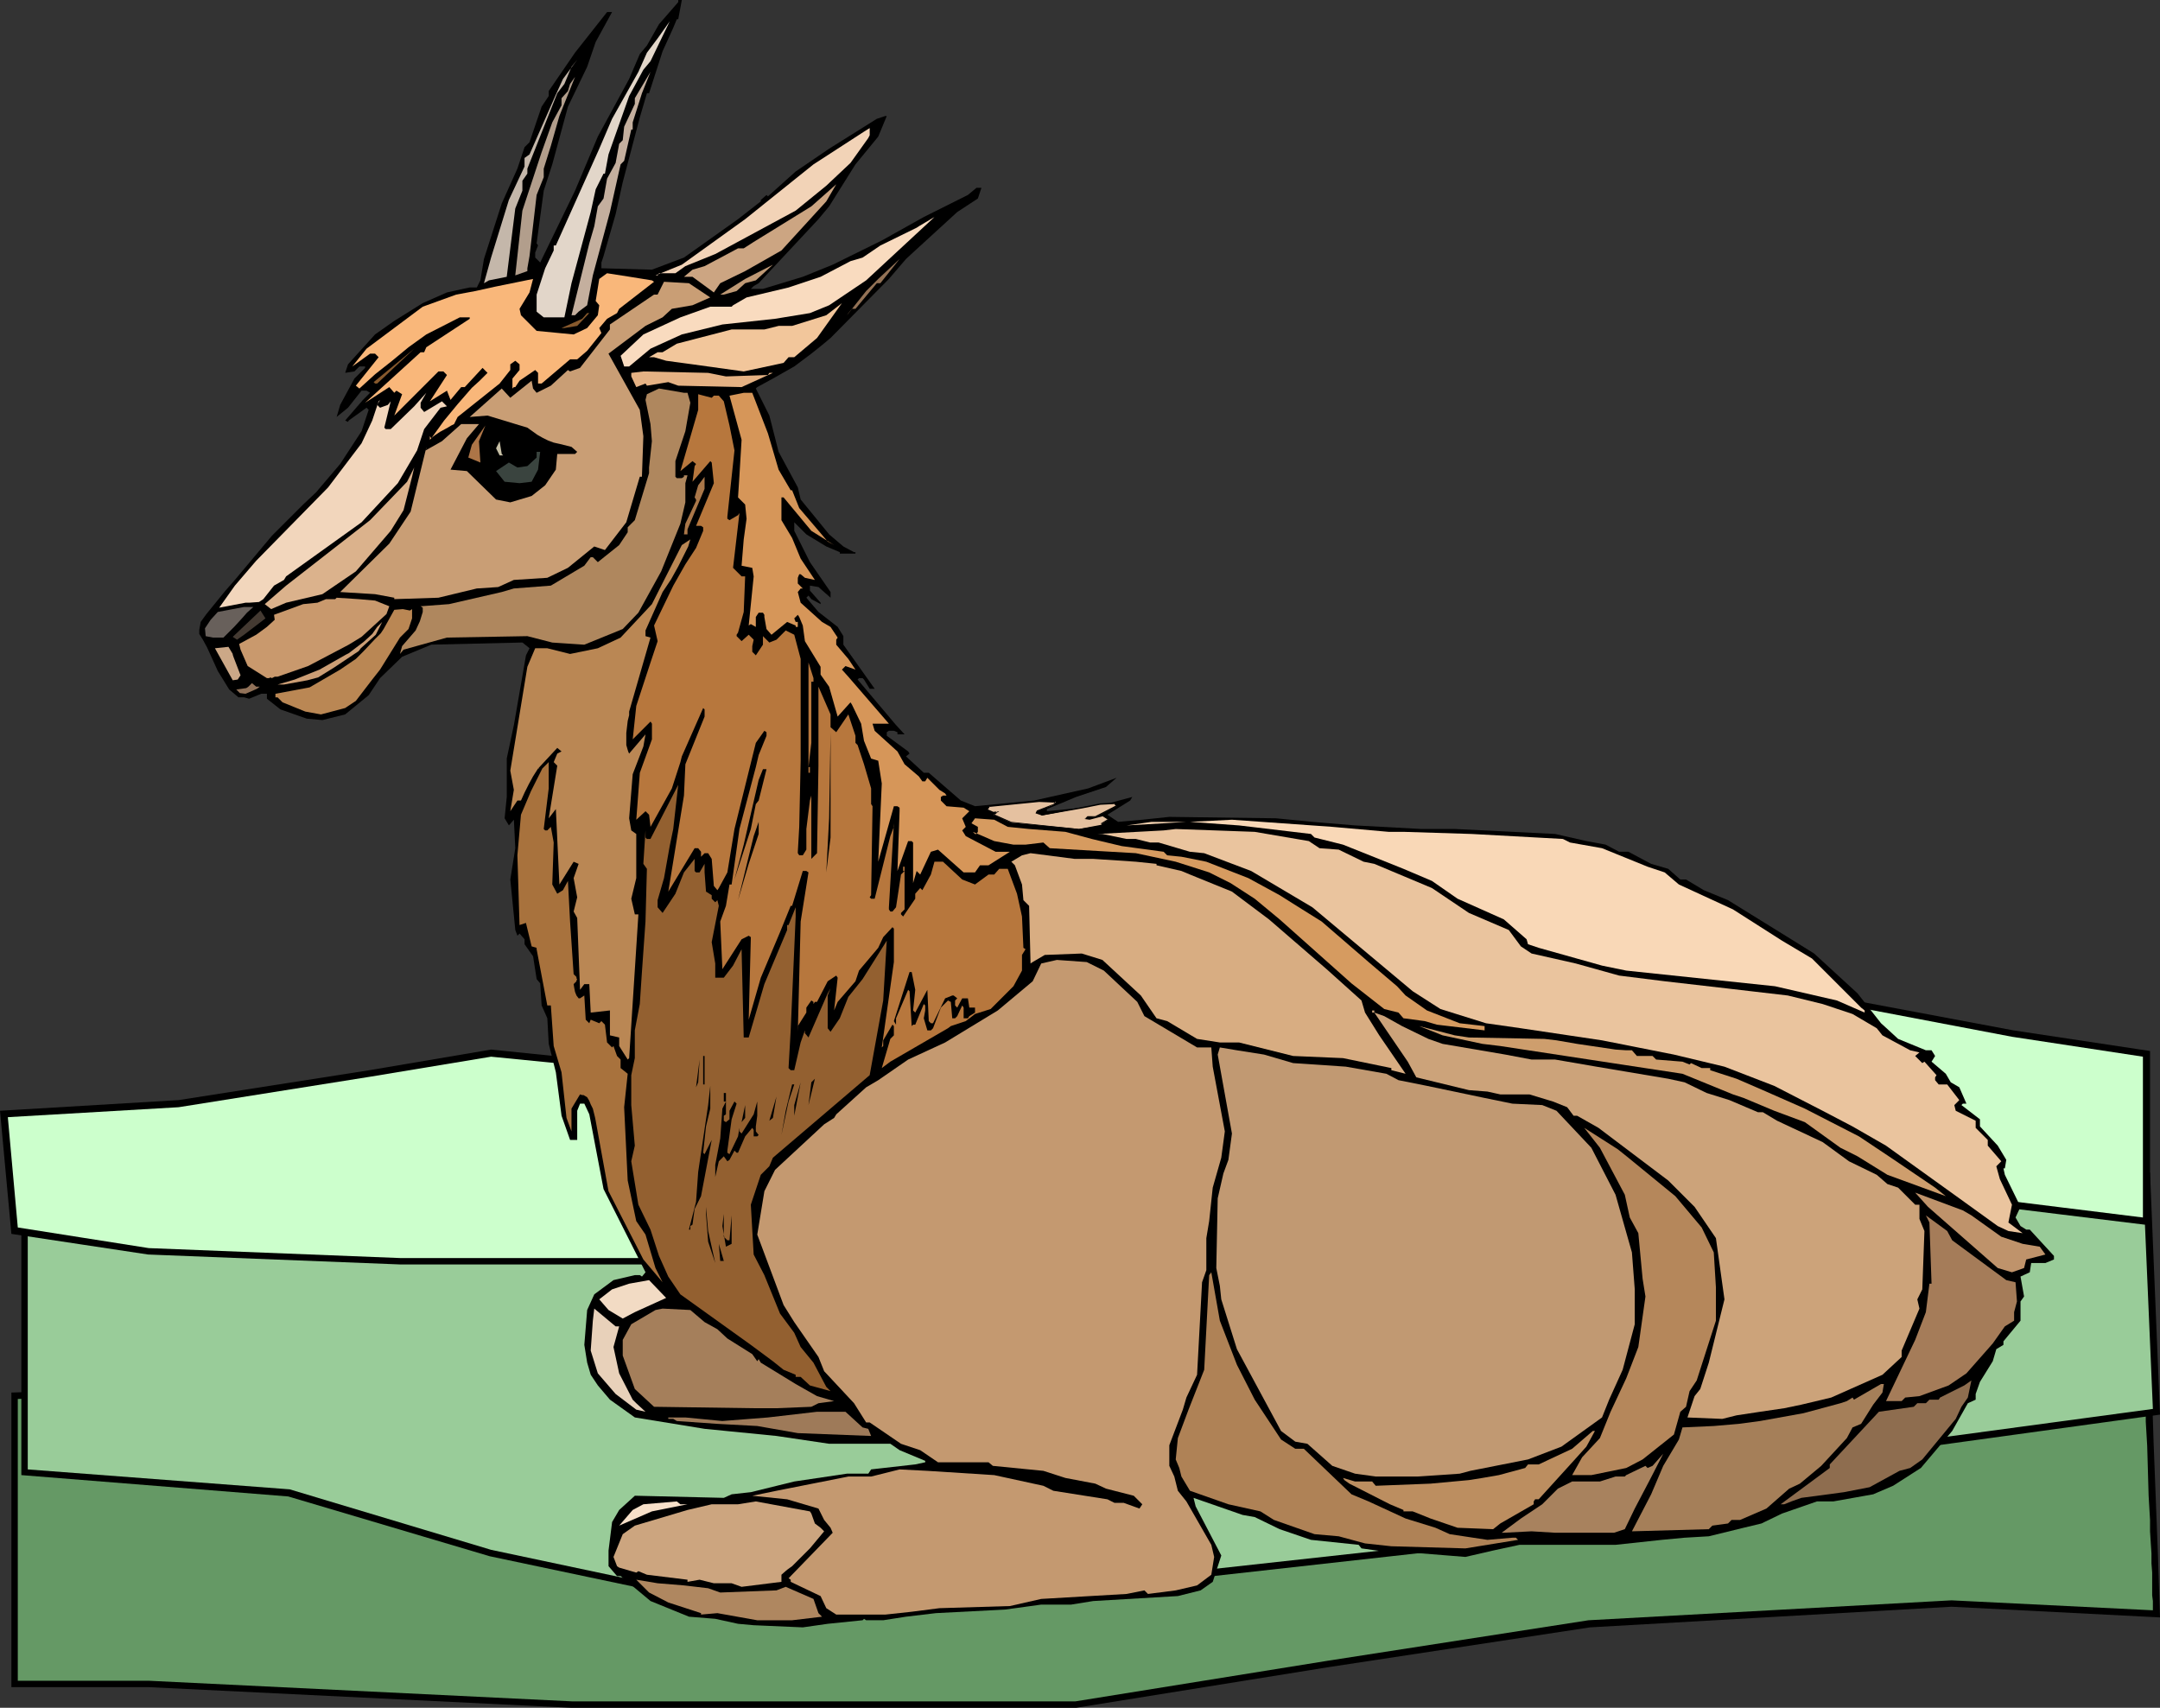
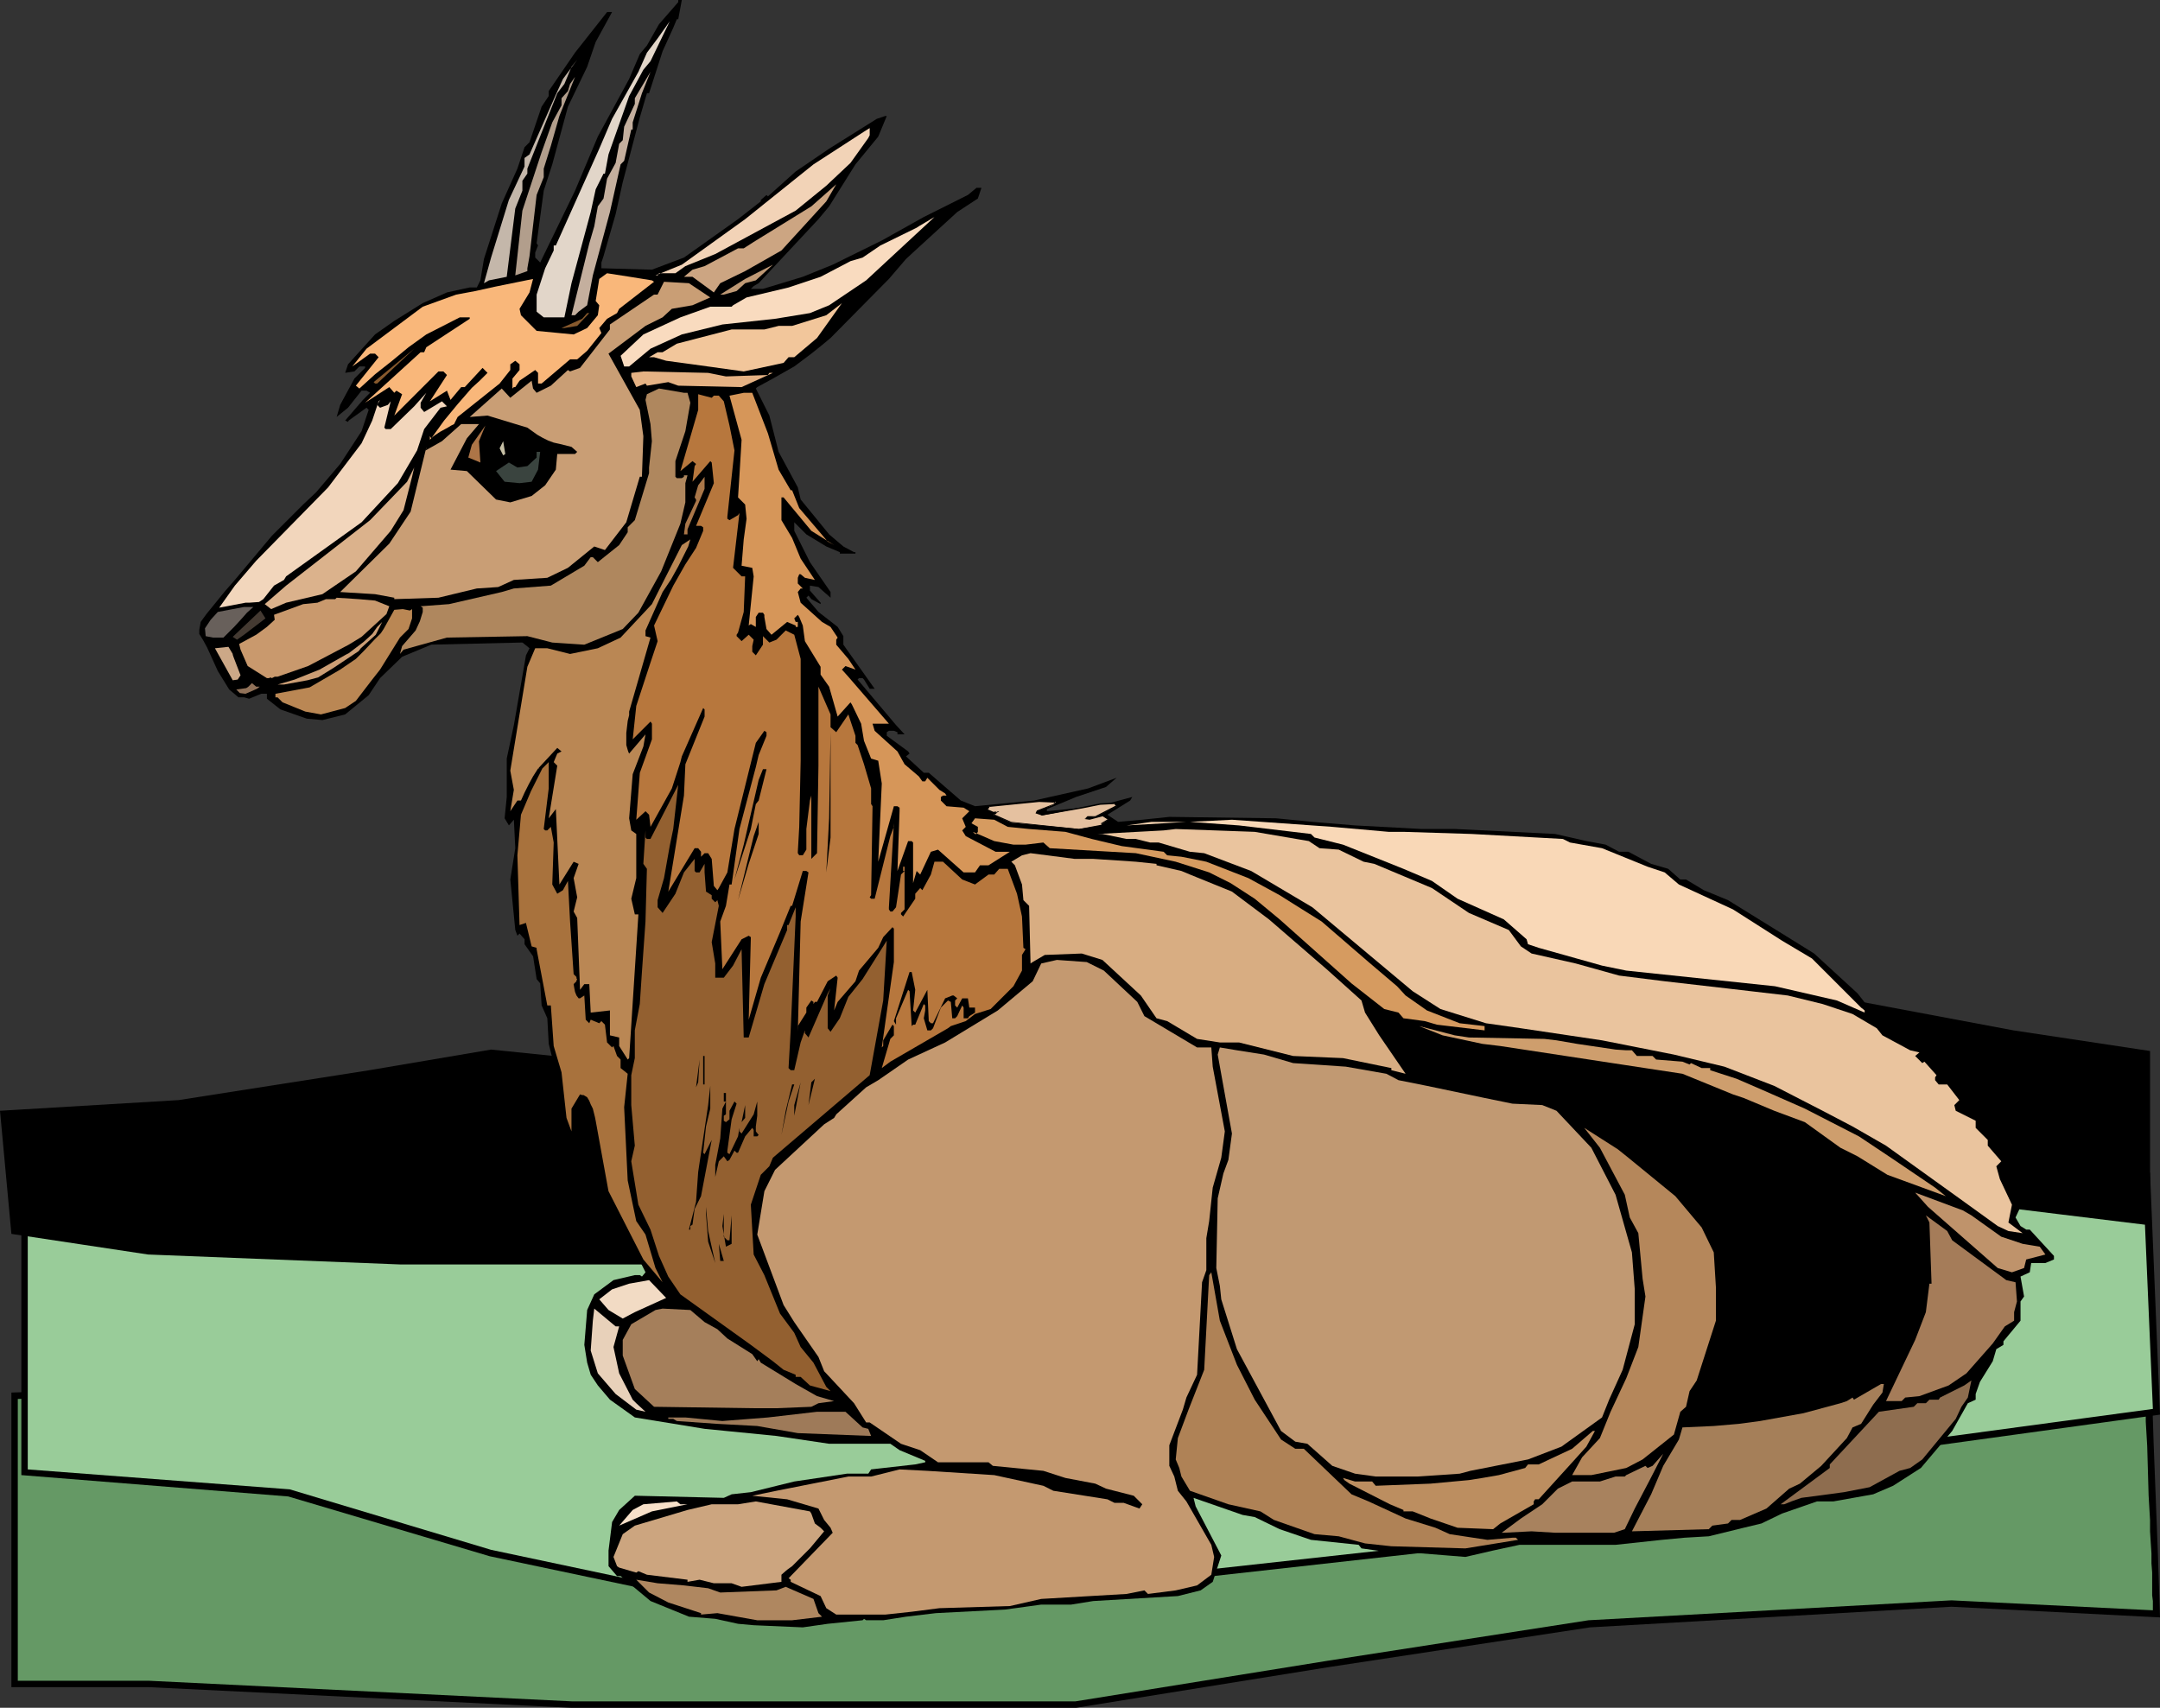
<svg xmlns="http://www.w3.org/2000/svg" xmlns:ns1="http://sodipodi.sourceforge.net/DTD/sodipodi-0.dtd" xmlns:ns2="http://www.inkscape.org/namespaces/inkscape" version="1.0" width="129.766mm" height="102.606mm" id="svg92" ns1:docname="Gazelle 4.wmf">
  <rect width="100%" height="100%" fill="#333333" stroke="none" />
  <ns1:namedview id="namedview92" pagecolor="#ffffff" bordercolor="#000000" borderopacity="0.25" ns2:showpageshadow="2" ns2:pageopacity="0.0" ns2:pagecheckerboard="0" ns2:deskcolor="#d1d1d1" ns2:document-units="mm" />
  <defs id="defs1">
    <pattern id="WMFhbasepattern" patternUnits="userSpaceOnUse" width="6" height="6" x="0" y="0" />
  </defs>
  <path style="fill:#000000;fill-opacity:1;fill-rule:evenodd;stroke:none" d="m 301.545,378.592 -57.206,9.21 H 129.765 L 33.774,383.116 H 2.586 V 316.22 L 145.925,311.534 h 105.04 l 86.941,-4.524 93.728,-2.262 56.56,-2.424 0.808,25.207 0.97,25.207 0.485,14.543 -47.349,-2.424 -82.093,4.686 z" id="path1" />
  <path style="fill:#659965;fill-opacity:1;fill-rule:evenodd;stroke:none" d="m 488.839,365.665 -45.733,-2.262 -82.416,4.524 -59.307,9.21 -57.206,9.21 H 182.446 129.926 L 33.774,381.662 H 4.04 V 317.674 L 145.925,313.15 h 105.201 l 86.779,-4.686 93.728,-2.262 54.944,-2.262 v 0.646 0.808 l 0.162,1.131 v 1.293 1.616 l 0.162,1.777 v 2.101 l 0.162,2.101 v 2.424 l 0.162,2.424 v 2.585 l 0.323,5.494 0.162,5.655 0.162,5.655 0.323,5.494 v 2.585 l 0.162,2.585 0.162,2.424 v 2.262 l 0.162,2.101 v 1.939 1.777 1.454 l 0.162,1.293 v 0.97 z" id="path2" />
  <path style="fill:#000000;fill-opacity:1;fill-rule:evenodd;stroke:none" d="m 58.822,268.23 148.672,-2.424 112.15,-4.524 125.886,-9.21 42.662,14.219 2.262,54.939 -51.55,7.11 -82.416,20.521 -82.578,9.21 -119.099,4.524 -43.632,-9.21 -45.733,-13.573 -60.6,-4.848 v -59.786 z" id="path3" />
  <path style="fill:#99cc99;fill-opacity:1;fill-rule:evenodd;stroke:none" d="m 6.302,276.471 52.682,-6.787 148.672,-2.262 111.989,-4.686 125.725,-9.049 41.208,13.735 2.262,52.515 -50.258,6.787 -82.416,20.683 -82.254,9.049 -118.937,4.686 -43.47,-9.21 -45.733,-13.735 -59.469,-4.524 z" id="path4" />
  <path style="fill:#000000;fill-opacity:1;fill-rule:evenodd;stroke:none" d="m 40.562,249.809 43.309,-6.787 27.634,-4.686 45.894,4.686 109.726,9.049 h 84.194 l 68.842,-25.046 37.006,6.948 31.027,4.686 v 39.588 l -38.299,-4.686 -73.043,2.101 -86.941,6.948 -86.779,-2.262 -52.682,6.787 H 90.981 L 33.613,284.873 2.586,280.187 0,252.233 Z" id="path5" />
-   <path style="fill:#ccffcc;fill-opacity:1;fill-rule:evenodd;stroke:none" d="m 1.778,253.687 38.784,-2.262 43.632,-6.948 27.31,-4.524 45.733,4.524 109.726,9.21 h 84.678 l 68.68,-25.207 36.522,6.948 29.734,4.524 v 36.518 l -36.522,-4.524 -73.366,2.262 -86.779,6.787 -86.941,-2.262 -52.52,6.948 H 90.981 L 33.774,283.419 4.04,278.733 Z" id="path6" />
  <path style="fill:#000000;fill-opacity:1;fill-rule:evenodd;stroke:none" d="m 154.005,4.363 h -0.323 l -0.808,1.939 -2.424,5.332 -3.07,9.533 h -0.485 l -1.616,5.494 -3.878,14.704 -1.616,7.271 -2.747,9.533 -0.485,1.454 v 1.293 l 11.474,0.323 7.272,-2.747 12.282,-8.726 5.171,-4.04 v -0.323 l 1.293,-1.131 0.323,0.323 6.302,-5.655 7.595,-5.171 10.827,-6.787 1.939,-0.646 h 0.323 l -1.939,4.686 -5.171,6.302 -5.979,9.533 -2.424,2.909 -13.574,14.543 -1.131,0.646 -0.646,0.646 h 2.747 l 9.05,-2.747 6.787,-2.747 11.15,-5.494 9.534,-5.332 10.019,-5.009 1.939,-1.616 h 1.131 l -0.808,2.424 -4.686,3.07 -9.534,8.726 -2.101,1.939 -3.878,4.524 -13.251,13.411 -1.939,1.616 -2.424,1.939 -3.878,2.909 -4.848,2.747 -3.555,1.939 -0.323,0.323 3.07,6.14 2.101,8.241 4.363,8.079 0.646,2.747 6.464,7.918 3.232,2.747 2.424,1.293 h 0.323 v 0.323 h -3.555 v -0.323 l -3.07,-1.293 -4.525,-2.747 -2.747,-2.747 v 1.939 l 3.555,7.11 4.686,6.787 v 1.293 l -2.747,-2.424 -1.939,-0.323 v 1.131 l 2.424,2.747 v 0.323 l -2.101,-1.131 -0.646,-0.808 -0.485,0.485 2.747,3.232 4.363,3.393 1.293,2.101 v 1.939 l 7.11,10.018 h -1.131 l -1.293,-2.101 -0.323,-0.323 h -0.808 l -0.323,0.323 8.726,10.341 1.939,2.101 h -1.616 v -0.485 l -0.808,-0.323 h -1.131 l -0.485,0.323 v 0.808 l 4.848,3.555 0.323,0.485 -0.808,0.646 4.04,3.716 h 1.131 l 7.272,6.302 3.232,1.293 13.413,-1.293 12.282,-2.747 6.464,-2.424 -2.424,2.101 -6.787,2.262 -3.07,1.293 -3.555,1.454 v 0.485 l 8.242,-0.808 4.363,-0.808 -13.898,2.909 -0.323,-0.485 h -0.97 v -0.808 l 4.04,-1.616 0.485,-0.323 h -3.555 l -11.15,1.131 -0.485,0.323 1.293,0.485 h 1.454 l -1.131,0.808 3.555,1.616 15.514,1.616 4.848,-0.808 -0.485,-0.485 1.939,-0.808 -1.131,-0.646 -2.909,0.646 h -1.454 l 0.808,-0.646 h 1.939 l 4.04,-2.101 0.323,-0.323 -0.323,-0.485 h -1.616 l 5.979,-1.616 -0.485,0.808 -5.171,3.232 2.424,1.616 5.494,-0.485 6.141,-0.646 24.24,0.323 8.242,0.808 9.696,0.808 15.029,0.808 h 7.595 l 22.786,1.131 7.11,1.616 4.363,0.808 3.07,1.616 h 2.101 l 5.171,2.747 3.878,1.131 2.747,2.424 h 1.293 l 4.04,2.424 5.494,2.262 13.574,8.402 5.979,3.716 9.858,9.049 5.333,6.787 1.778,1.616 2.101,1.939 6.302,2.585 h 1.293 l 0.808,1.293 -0.808,1.293 3.232,2.747 1.131,1.939 1.939,1.131 1.616,3.716 h -0.808 l -0.323,0.323 4.202,3.232 v 1.616 l 4.04,4.363 1.939,3.232 -0.323,1.939 h -0.323 l 0.323,1.454 3.555,7.271 -1.131,2.424 1.131,1.939 1.293,0.808 h 0.808 l 5.494,5.979 v 0.808 l -1.939,0.808 h -3.232 l -0.323,2.101 -2.101,0.97 0.808,4.524 -0.808,1.131 v 4.363 l -3.878,4.686 v 0.808 l -1.616,0.97 -0.808,2.747 -2.909,4.686 -0.97,2.747 v 1.293 l -1.778,0.808 -3.555,6.302 -7.11,8.402 -6.302,4.04 -4.525,1.939 -9.05,1.616 h -3.717 l -7.918,2.747 -4.686,2.262 -4.04,0.97 -7.918,1.939 -5.494,0.323 -5.171,0.485 -10.504,1.131 h -21.816 l -5.979,1.293 -6.302,1.454 -10.019,-0.808 h -5.494 l -8.08,-1.131 -0.646,-0.808 -10.827,-1.131 -7.11,-2.424 -5.656,-2.747 -2.747,-0.485 -11.15,-3.878 0.485,1.939 5.818,11.149 -1.939,5.979 -2.747,1.939 -5.171,1.293 -19.23,1.131 -5.01,0.808 h -6.787 l -8.242,1.131 -15.675,0.808 -6.787,0.808 -5.171,0.808 h -3.878 l -0.485,-0.323 -0.323,0.323 -7.918,0.808 -5.656,0.808 -11.15,-0.485 -3.555,-0.323 -5.171,-1.131 -5.979,-0.485 -8.726,-3.555 -6.787,-5.655 h -0.808 l -1.939,-2.262 v -3.555 l 0.808,-6.463 1.616,-2.747 3.555,-3.232 20.2,0.485 1.778,-0.808 4.363,-0.485 9.858,-2.424 11.958,-1.777 h 4.848 l 0.646,-0.97 10.019,-1.131 2.262,-0.485 v -0.323 l -5.818,-2.424 -2.101,-1.454 h -13.898 l -11.958,-1.777 -16.322,-1.616 -15.837,-2.585 -5.656,-4.04 -2.747,-3.232 -1.616,-2.424 -0.808,-2.747 -0.646,-4.04 0.646,-7.918 1.616,-3.555 4.363,-3.232 4.848,-1.131 h 1.131 l 0.485,0.323 0.808,-0.97 -9.534,-18.905 -3.232,-16.966 -1.131,-2.424 h -0.97 l -0.646,1.616 v 6.625 h -1.616 l -1.939,-5.494 -1.293,-9.857 -1.616,-6.463 -0.323,-5.817 -1.293,-2.909 -0.323,-5.009 -0.808,-0.97 -0.808,-5.171 -1.939,-2.747 v -1.131 l -1.131,-1.293 -0.485,0.485 -0.485,-1.293 -1.131,-11.472 1.131,-7.11 -0.323,-6.463 -1.131,1.293 -0.97,-1.616 0.485,-4.848 v -8.726 l 1.616,-7.594 2.747,-15.835 0.808,-1.616 -1.616,-1.293 -20.685,0.485 -6.626,2.747 -5.01,4.848 -2.586,3.878 -5.333,4.363 -5.171,1.293 -3.555,-0.323 -5.979,-2.101 -3.07,-2.424 v -1.131 h -1.293 l -2.747,1.131 -1.131,-0.323 h -1.293 l -2.101,-1.777 -2.586,-4.201 -2.424,-5.332 -0.97,-1.777 -0.808,-1.293 v -0.97 l 0.323,-1.777 1.293,-1.777 4.202,-5.171 2.262,-2.585 8.403,-10.018 7.11,-7.11 2.909,-2.747 5.494,-6.463 4.848,-7.433 1.616,-4.848 -0.485,-0.485 -4.04,2.909 -0.162,0.323 -0.646,-0.323 4.04,-4.686 1.616,-1.616 -0.808,-0.485 h -1.131 l -3.07,3.878 -2.586,2.101 0.808,-2.747 3.232,-5.979 2.424,-2.424 v -0.323 h -1.293 l -1.131,1.131 -2.101,0.323 0.646,-1.939 6.141,-6.787 4.363,-3.07 6.464,-4.04 5.494,-2.424 5.171,-1.131 h 1.616 l 0.808,-1.616 0.808,-4.848 4.04,-12.604 3.555,-7.918 1.616,-4.848 1.131,-1.131 2.747,-8.079 1.616,-2.424 v -1.131 l 5.979,-8.726 7.272,-9.21 h 1.131 l -3.717,6.787 -1.939,5.655 -4.363,9.049 -3.555,13.088 -1.939,5.979 -1.616,11.957 0.323,0.485 -0.646,1.616 v 1.131 l 1.131,1.131 7.918,-16.32 5.171,-12.28 4.04,-7.433 3.07,-5.655 2.424,-5.655 1.616,-1.939 2.747,-4.848 4.363,-5.009 V 0 h 0.808 z" id="path7" />
  <path style="fill:#e2d6c9;fill-opacity:1;fill-rule:evenodd;stroke:none" d="m 146.086,15.835 -3.232,5.979 -4.686,13.25 -0.808,4.363 h -0.323 l -1.778,3.555 -1.131,5.171 -4.363,16.158 -1.616,7.756 h -4.686 l -1.616,-1.293 v -3.878 l 1.939,-5.979 1.939,-4.04 v -1.131 h 0.485 l 9.858,-21.975 2.909,-6.787 5.979,-10.665 1.939,-4.363 2.424,-3.232 2.747,-3.878 -4.363,9.049 z" id="path8" />
  <path style="fill:#c4b7aa;fill-opacity:1;fill-rule:evenodd;stroke:none" d="m 128.149,19.067 -1.616,2.101 -6.787,17.128 v 1.131 l -1.131,1.616 v 2.262 l -1.616,4.04 -1.939,15.512 -4.04,0.808 -1.131,0.646 1.616,-5.817 4.04,-13.088 3.555,-7.594 v -1.939 l 1.131,-0.808 5.979,-13.573 1.616,-3.555 3.232,-4.363 -1.293,1.616 z" id="path9" />
  <path style="fill:#c4af9e;fill-opacity:1;fill-rule:evenodd;stroke:none" d="m 143.662,27.792 v 1.616 h -0.323 l -1.616,7.11 -0.808,0.808 -2.424,10.826 -3.878,14.381 -1.293,6.787 -1.939,1.454 -0.808,0.808 h -0.808 l 4.04,-16.32 1.131,-3.878 0.808,-4.524 1.293,-1.777 0.808,-4.524 1.939,-3.555 0.808,-4.363 0.808,-0.808 0.323,-3.07 2.424,-5.171 v -1.293 l 3.555,-5.979 -1.939,4.848 z" id="path10" />
  <path style="fill:#b29e8c;fill-opacity:1;fill-rule:evenodd;stroke:none" d="m 125.078,33.125 -1.616,5.171 v 1.939 l -1.616,4.04 -1.616,13.896 -0.485,2.747 v 0.646 l -2.747,0.97 1.616,-14.704 4.363,-13.25 2.424,-6.787 2.101,-3.878 v -1.616 l 1.454,-1.616 0.485,-1.616 1.131,-1.616 -3.555,8.887 z" id="path11" />
  <path style="fill:#f2d3b7;fill-opacity:1;fill-rule:evenodd;stroke:none" d="m 197.152,31.347 -4.04,5.655 -5.494,5.171 -6.949,5.655 -18.261,9.857 -6.787,2.747 -2.262,1.616 h -3.717 l -0.323,0.485 h -0.485 l 5.979,-2.424 14.382,-10.341 15.514,-12.442 11.474,-7.433 1.293,-0.808 v 1.616 z" id="path12" />
  <path style="fill:#cca582;fill-opacity:1;fill-rule:evenodd;stroke:none" d="m 177.437,56.878 -8.242,4.686 -5.656,2.747 -1.454,2.101 -4.848,-3.555 h -1.939 l 1.939,-1.616 2.747,-0.808 7.595,-4.04 h 1.293 l 2.262,-1.454 13.09,-8.079 5.656,-5.009 -2.262,3.878 z" id="path13" />
  <path style="fill:#f9dbbf;fill-opacity:1;fill-rule:evenodd;stroke:none" d="m 188.264,69.32 -4.363,1.777 -7.918,1.293 -11.958,1.293 -9.211,2.262 -7.11,3.232 -4.848,4.04 h -1.131 l -0.808,-2.424 5.171,-4.848 8.403,-3.878 6.787,-2.424 h 4.848 l 0.323,-0.323 3.07,-1.777 9.534,-2.262 7.272,-2.424 6.787,-3.555 2.747,-0.808 4.04,-2.747 8.242,-4.04 0.485,-0.323 3.555,-2.101 -15.514,14.381 z" id="path14" />
-   <path style="fill:#937256;fill-opacity:1;fill-rule:evenodd;stroke:none" d="m 199.091,64.31 -4.848,5.817 h -0.808 l -0.808,0.97 -0.323,0.485 4.363,-5.494 2.747,-2.747 4.848,-4.524 -4.363,5.494 z" id="path15" />
  <path style="fill:#bf9975;fill-opacity:1;fill-rule:evenodd;stroke:none" d="m 169.195,64.31 -1.939,1.777 -2.909,0.808 h -0.808 l 5.656,-3.555 6.302,-3.232 -3.878,3.555 z" id="path16" />
  <path style="fill:#c99e75;fill-opacity:1;fill-rule:evenodd;stroke:none" d="m 96.798,101.798 -0.162,0.485 3.717,-2.101 4.363,-3.878 h 4.04 l -2.747,3.232 -3.717,7.11 3.717,0.323 6.626,6.463 3.232,0.646 4.848,-1.454 3.07,-2.424 2.424,-3.555 0.323,-3.555 h 4.04 l 0.485,-0.485 -1.293,-1.131 -2.586,-0.646 -1.454,-0.323 -1.293,-0.485 -1.293,-0.646 -1.131,-0.646 -1.131,-0.808 -1.131,-0.808 -9.05,-2.747 -4.04,0.323 7.272,-6.463 1.939,2.101 4.848,-3.878 0.323,1.777 0.808,0.97 3.232,-1.616 3.878,-3.555 0.485,0.323 2.262,-0.808 6.787,-8.726 v -1.131 l 10.019,-6.787 h 0.808 l 1.454,-2.909 5.656,0.323 4.848,3.232 -4.04,1.777 -4.686,0.808 -2.101,1.939 -3.878,1.939 -8.403,6.302 7.11,12.765 0.808,5.979 -0.323,9.21 h -0.485 l -3.07,10.341 -4.848,6.302 -2.424,-0.808 -5.979,4.848 -4.686,2.262 -7.595,0.485 -3.555,1.616 -4.848,0.323 -8.726,2.101 -10.019,0.323 v -0.323 l -4.363,-0.808 -7.918,-0.485 11.15,-10.988 4.848,-7.271 3.555,-14.543 z" id="path17" />
  <path style="fill:#f9b77a;fill-opacity:1;fill-rule:evenodd;stroke:none" d="m 148.025,63.664 0.485,0.323 -7.918,6.14 -0.485,0.97 -2.262,1.293 -1.778,2.101 0.485,1.131 -3.232,4.04 -2.262,1.939 h -1.616 l -6.464,5.494 h -0.808 v -2.424 l -0.646,-0.646 -3.555,2.424 -0.97,1.454 h -0.323 l -0.323,0.323 v -2.262 l 1.616,-1.939 v -1.293 l -0.97,-0.808 -1.131,0.808 v 1.293 l -2.424,3.07 -9.534,7.594 -0.808,1.616 -0.646,0.323 -0.808,0.485 -1.778,0.97 -0.97,0.646 -0.646,0.485 -0.646,0.646 -0.485,0.485 0.485,-0.485 v -0.808 l 0.323,0.485 2.909,-4.04 3.07,-3.716 3.232,-3.716 1.778,-1.616 1.778,-1.777 -1.131,-1.131 -4.04,4.363 h -0.808 l -2.424,2.909 -0.808,-2.101 -3.878,2.424 3.878,-5.979 -0.808,-0.808 H 99.545 L 89.526,94.365 91.304,89.518 90.011,88.71 89.526,89.194 88.395,87.902 82.901,91.457 95.505,79.984 h 0.808 l 0.485,-1.131 9.858,-6.463 v -0.323 h -2.262 l -7.595,3.878 -4.04,2.909 -3.717,3.07 -3.878,3.07 -1.778,1.616 -1.778,1.616 -0.808,-0.646 5.171,-6.463 -0.808,-0.808 h -1.131 l -4.04,2.909 3.232,-4.04 12.766,-9.533 7.595,-2.747 4.363,-0.808 4.363,-0.97 8.726,-1.777 -0.808,3.07 -2.262,3.716 0.323,1.454 3.555,3.555 8.403,0.808 3.07,-1.454 2.424,-2.909 0.323,-2.262 -0.808,-0.97 0.808,-5.009 1.778,-1.293 5.171,0.808 z" id="path18" />
  <path style="fill:#f2c69b;fill-opacity:1;fill-rule:evenodd;stroke:none" d="m 180.345,81.115 h -1.293 l -1.131,1.293 -9.05,1.939 -11.635,-1.616 -5.979,-0.808 -2.747,-0.808 h -1.131 l 1.939,-1.131 h 1.131 l 3.232,-1.939 12.443,-3.232 h 7.434 l 3.232,-0.808 h 3.07 l 7.757,-2.424 3.555,-2.747 -5.656,7.918 z" id="path19" />
  <path style="fill:#87592d;fill-opacity:1;fill-rule:evenodd;stroke:none" d="m 131.057,74.006 -2.909,0.485 h -0.646 l 4.686,-2.101 1.131,-1.293 h 0.485 z" id="path20" />
  <path style="fill:#ffffff;fill-opacity:1;fill-rule:evenodd;stroke:none" d="m 121.038,72.39 2.747,1.616 z" id="path21" />
  <path style="fill:#87592d;fill-opacity:1;fill-rule:evenodd;stroke:none" d="m 85.163,87.094 -0.323,-0.323 9.211,-7.594 -8.403,7.918 z" id="path22" />
  <path style="fill:#e5b284;fill-opacity:1;fill-rule:evenodd;stroke:none" d="m 164.832,85.478 9.534,-0.323 0.323,-0.485 h 0.808 l -7.11,3.232 -14.382,-0.323 -2.262,-0.808 -4.848,0.808 -0.323,-0.485 -2.101,0.808 -1.131,-2.424 v -0.808 l 2.747,-0.323 14.706,0.323 z" id="path23" />
  <path style="fill:#af875e;fill-opacity:1;fill-rule:evenodd;stroke:none" d="m 156.105,89.194 0.646,2.262 -1.131,6.463 -2.262,6.787 v 3.555 l 0.323,0.323 h 1.131 l 0.485,-0.323 v -0.323 h 0.808 l -0.485,1.777 v 4.363 l -1.131,4.848 -4.363,10.826 -5.171,9.372 -3.555,3.716 -8.726,3.555 -7.272,-0.485 -5.656,-1.454 -18.261,0.323 -9.858,2.747 -0.808,0.97 0.485,-1.777 3.07,-3.555 0.97,-2.101 0.646,-2.101 v -0.97 l -0.485,-0.323 6.464,-0.485 11.958,-2.747 2.747,-0.808 8.403,-0.646 7.595,-4.524 1.454,-1.939 h 0.485 l 1.131,1.131 4.848,-3.878 1.939,-2.909 v -1.131 l 1.616,-1.616 3.232,-10.665 v -1.293 l 0.646,-5.979 -0.323,-3.878 -1.131,-5.494 0.323,-1.293 2.747,-1.293 5.656,0.97 z" id="path24" />
  <path style="fill:#f2d6bc;fill-opacity:1;fill-rule:evenodd;stroke:none" d="m 95.505,92.588 0.808,0.97 4.04,-2.424 1.131,1.131 -1.454,0.323 -3.717,4.848 -1.616,4.848 -4.363,7.433 -8.242,8.887 -17.13,12.28 -0.485,0.808 -2.262,1.293 -2.424,3.07 -0.97,0.646 -2.262,0.162 h -0.323 -0.485 l -5.979,1.131 3.555,-5.009 4.848,-5.655 16.322,-16.643 7.595,-10.018 2.424,-5.171 1.454,-4.363 0.323,-0.323 -0.646,1.131 0.646,0.646 1.778,-0.646 0.646,-0.808 -1.454,5.979 0.323,0.323 H 88.718 l 5.333,-5.171 2.747,-3.07 -1.293,2.262 z" id="path25" />
  <path style="fill:#d69659;fill-opacity:1;fill-rule:evenodd;stroke:none" d="m 174.366,98.405 2.424,8.241 2.747,4.686 h 0.323 l 1.616,4.04 6.464,7.594 1.454,0.808 -5.171,-3.232 -6.302,-7.594 h -0.485 v 5.171 l 2.424,4.04 1.939,4.686 3.232,4.848 -2.262,-0.485 -0.97,-0.808 h -0.323 l -0.323,0.808 v 1.293 l 1.131,1.131 h -0.485 l -0.646,0.808 0.646,2.424 4.848,4.363 1.939,1.131 1.616,2.424 -0.323,0.485 v 1.131 l 2.747,3.232 1.616,2.424 -2.262,-0.808 -0.808,0.808 1.454,1.616 9.211,10.665 h -3.717 l 0.485,1.616 5.171,4.686 1.616,2.909 3.232,2.747 0.808,1.131 h 0.646 l 0.485,-0.808 2.747,2.747 1.293,0.808 0.323,0.485 h -0.808 l -0.485,0.323 v 0.808 l 1.293,1.293 3.878,0.323 1.293,0.808 -1.616,1.616 0.808,1.939 -0.808,0.808 0.808,1.293 6.787,3.555 h 3.232 l -4.848,3.07 h -1.939 l -1.131,1.616 h -2.586 l -5.818,-5.171 -1.616,0.485 -2.424,5.171 -0.808,-0.808 -0.808,2.747 v -9.21 l -0.323,-0.323 h -0.808 l -2.424,6.787 0.485,-13.573 v -0.808 l -0.485,-0.323 h -0.808 l -3.555,12.604 0.808,-17.774 -0.808,-5.171 -1.616,-0.485 -1.616,-4.04 -0.646,-3.878 -2.101,-4.363 -0.323,-0.485 -2.909,3.232 -1.939,-6.787 -1.939,-2.747 v -1.777 l -3.555,-5.817 -0.485,-3.555 -0.808,-1.939 -0.323,-0.485 -0.808,0.808 0.323,0.808 h 0.485 v 1.131 h -0.485 v -0.323 l -1.939,-0.808 -3.555,2.909 -1.131,-1.293 -0.485,-2.747 v -0.485 l -0.323,-0.485 h -0.97 l -0.646,0.97 v 2.262 l -1.131,-0.646 -0.485,0.323 1.131,-11.149 -0.323,-1.939 -2.424,-0.485 0.485,-5.979 0.646,-4.686 -0.323,-3.232 -1.616,-1.616 0.323,-5.009 0.485,-8.079 -2.747,-10.018 3.232,-0.646 h 1.939 z" id="path26" />
  <path style="fill:#b7773d;fill-opacity:1;fill-rule:evenodd;stroke:none" d="m 162.085,89.841 h 1.131 l 1.131,1.293 1.293,5.494 1.131,5.655 -1.616,15.027 v 0.485 l 0.485,0.323 1.939,-1.131 0.323,-0.485 -1.454,12.442 1.939,1.939 h 0.808 l -0.323,8.079 -1.293,4.686 -0.323,0.485 v 0.323 l 1.131,1.131 1.616,-1.454 1.131,1.131 -0.323,1.454 v 1.293 l 0.808,0.808 1.616,-2.424 v -1.939 l 1.454,1.454 1.616,-0.646 2.101,-2.101 1.939,0.97 1.454,5.494 v 23.107 l -0.323,15.027 -0.323,5.655 v 0.323 l 0.323,0.485 h 0.808 l 0.808,-1.293 v -4.686 l 0.808,-6.463 0.323,-1.131 v 14.381 l 1.293,-1.293 0.323,-19.875 v -17.936 l 2.747,6.302 v 2.909 l 1.293,1.131 2.747,-4.04 1.616,4.848 v 1.616 l 0.485,0.485 1.454,4.363 1.616,5.494 v 3.555 l 0.323,0.485 -0.323,20.198 -0.323,0.485 0.323,0.323 h 0.808 l 3.555,-14.219 0.808,-2.101 v -0.808 l -0.808,13.573 -0.323,5.494 v 0.485 l 0.323,0.485 h 0.485 l 0.808,-0.97 1.131,-7.433 0.808,-0.808 h -0.323 v -0.97 h 0.323 v 9.695 l -0.808,0.808 v 0.323 l 0.485,0.485 2.747,-4.04 v -1.131 l 1.131,-1.293 0.485,0.485 1.939,-3.555 0.808,-2.909 h 1.939 l 4.363,4.04 2.909,1.131 3.07,-2.262 h 1.293 l 1.131,-1.293 h 1.939 l 2.101,5.655 1.131,5.171 0.323,7.11 0.485,0.323 -0.808,1.293 v 3.555 l -1.939,3.555 -5.171,5.171 -3.555,1.131 -2.101,1.616 -3.394,1.131 -0.646,0.485 -13.09,7.594 -1.939,1.454 1.939,-6.625 0.808,-0.808 v -2.101 l -0.323,-0.323 -2.101,3.555 v 1.293 l -0.323,0.323 2.747,-19.39 v -7.594 l -0.323,-0.323 -2.101,2.262 -1.131,2.424 -4.363,5.171 -0.808,2.424 -4.04,4.686 -0.808,1.939 0.808,-7.433 -0.323,-0.485 -1.939,1.293 -2.424,4.686 h -0.485 l -0.323,0.485 v -0.485 l -0.485,-0.323 -1.131,1.616 v 1.131 l -1.939,3.07 v 1.293 l 0.646,-25.046 1.778,-11.149 -0.485,-0.323 h -0.808 l -2.424,7.918 h -0.323 l -2.424,5.979 -4.363,10.341 -2.747,9.533 0.485,-18.744 -0.485,-0.323 -1.616,0.808 -4.363,6.787 -0.485,-10.826 1.293,-3.555 0.808,-4.848 h 0.485 l 1.778,-12.604 3.717,-14.058 0.646,-2.747 1.778,-4.363 v -0.808 l -0.485,-0.323 -1.939,2.747 -4.848,19.552 -1.616,9.857 -1.939,3.555 -0.323,0.485 -0.808,-0.97 -0.485,-6.14 -0.808,-1.293 h -0.808 l -0.808,0.808 v -1.131 l -0.646,-0.808 h -0.808 l -5.979,9.857 3.555,-21.814 0.323,-7.11 4.363,-10.826 v -1.616 l -0.323,-0.323 -4.848,10.988 -0.323,1.293 -1.939,5.979 -4.848,8.726 -0.323,-2.747 -0.808,-0.808 -2.101,1.939 0.808,-10.665 2.747,-7.594 v -3.555 l -0.323,-0.485 -4.04,4.04 0.808,-7.594 3.232,-9.857 1.616,-4.848 -0.808,-3.555 4.363,-9.049 2.747,-4.848 2.424,-3.716 1.616,-3.878 v -0.808 l -0.485,-0.323 h -1.131 l 4.04,-9.695 -0.485,-4.686 -0.323,-0.323 -4.04,4.686 0.485,-3.555 0.323,-0.485 -0.808,-0.646 -2.747,2.262 4.04,-13.896 v -3.555 l 3.07,0.808 z" id="path27" />
  <path style="fill:#ad7547;fill-opacity:1;fill-rule:evenodd;stroke:none" d="m 109.08,105.03 -2.747,-1.131 0.808,-2.909 3.07,-4.363 -1.454,3.555 z" id="path28" />
-   <path style="fill:#c6bfa5;fill-opacity:1;fill-rule:evenodd;stroke:none" d="m 114.251,103.414 h -0.808 l -0.808,-1.616 0.808,-1.616 0.485,2.909 z" id="path29" />
+   <path style="fill:#c6bfa5;fill-opacity:1;fill-rule:evenodd;stroke:none" d="m 114.251,103.414 l -0.808,-1.616 0.808,-1.616 0.485,2.909 z" id="path29" />
  <path style="fill:#3a443f;fill-opacity:1;fill-rule:evenodd;stroke:none" d="m 122.169,106.646 -1.454,2.747 -2.747,0.323 -3.394,-0.323 -1.939,-2.424 2.909,-1.939 1.939,1.131 2.262,-0.323 2.101,-1.939 v -1.293 h 0.808 z" id="path30" />
  <path style="fill:#dbb28c;fill-opacity:1;fill-rule:evenodd;stroke:none" d="m 91.627,115.856 -2.909,4.686 -7.918,9.21 -7.595,5.171 -8.242,1.939 -3.394,1.454 -1.454,-1.131 4.848,-4.201 19.069,-14.866 8.403,-8.726 1.616,-3.232 -0.485,2.101 z" id="path31" />
  <path style="fill:#ffffff;fill-opacity:1;fill-rule:evenodd;stroke:none" d="m 108.757,106.969 2.747,2.747 z" id="path32" />
  <path style="fill:#aa7749;fill-opacity:1;fill-rule:evenodd;stroke:none" d="m 156.105,120.219 v 1.131 h -0.808 l 0.323,-2.424 2.424,-5.171 v -0.323 l -0.323,-0.485 0.808,-2.747 1.454,-1.939 v 2.747 z" id="path33" />
  <path style="fill:#a8723d;fill-opacity:1;fill-rule:evenodd;stroke:none" d="m 123.139,174.511 0.646,-0.646 0.808,-0.808 v 5.979 l -1.131,9.21 0.323,0.323 h 0.485 l 0.808,-0.808 0.646,3.555 -0.323,9.533 1.131,2.101 1.293,-0.808 1.131,-2.101 0.485,9.21 0.808,11.957 0.323,0.323 0.323,0.323 v 0.323 l 0.162,0.162 -0.162,0.323 v 0.162 l -0.323,0.323 -0.323,0.323 0.162,0.97 0.162,0.808 0.323,0.808 0.485,0.646 h 0.323 l 0.97,-0.646 0.323,5.494 0.808,0.808 0.323,-0.808 1.939,0.808 0.485,-0.485 0.808,0.808 0.485,4.04 1.131,1.131 0.323,-0.323 0.808,2.262 0.808,0.808 v 1.939 l 1.616,1.293 -0.808,7.594 0.808,16.643 1.939,9.21 2.101,3.07 2.262,7.594 1.616,3.232 -4.363,-5.171 -7.918,-15.512 -2.909,-15.997 -0.162,-0.808 -0.485,-1.939 -0.485,-0.97 -0.323,-0.808 -0.485,-0.808 -0.808,-0.485 h -0.323 l -0.485,-0.162 -1.939,3.232 v 5.171 l -1.131,-3.07 -1.131,-10.341 -1.778,-5.979 -0.646,-9.21 h -0.808 l -2.424,-12.765 v -0.323 l -1.131,-0.323 -1.293,-5.332 -1.454,0.485 -0.485,-15.835 0.808,-9.21 2.262,-5.332 1.293,-2.585 z" id="path34" />
  <path style="fill:#ba8754;fill-opacity:1;fill-rule:evenodd;stroke:none" d="m 150.449,134.438 -3.878,8.726 v 1.293 l 1.131,0.323 -4.848,16.805 v 0.808 l -0.323,1.293 -0.323,2.747 v 1.454 1.293 l 0.323,1.131 0.162,0.485 0.162,0.323 3.717,-4.363 -0.485,2.747 -2.424,6.302 -0.808,10.018 0.485,2.747 1.131,0.808 v 10.018 l -1.131,4.686 0.808,3.555 h 0.808 l -2.101,32.64 -0.323,0.323 -1.939,-3.07 v -1.939 l -2.101,-0.485 v -5.655 l -4.363,0.485 -0.323,-6.463 h -1.131 l -0.97,1.293 -0.646,-16.32 -0.808,-1.454 0.808,-3.232 -0.808,-4.363 1.131,-3.232 -1.131,-0.485 -3.232,5.171 -0.808,-17.128 -1.616,2.101 1.939,-11.957 -0.808,-0.808 0.808,-1.939 0.97,-0.485 -0.97,-0.808 -2.101,2.262 -2.101,2.262 v 0.162 h -0.162 l -1.131,1.777 -0.97,1.777 -0.97,1.939 -0.808,1.777 h -0.808 l -1.616,2.424 0.808,-4.848 -0.808,-4.363 3.878,-23.591 1.778,-4.201 h 2.747 l 5.171,1.293 6.302,-1.293 5.171,-2.424 7.11,-7.594 6.787,-13.411 1.939,-1.293 -0.485,1.616 -0.808,1.616 -1.454,2.909 -1.616,2.909 -0.97,1.454 z" id="path35" />
  <path style="fill:#c9996d;fill-opacity:1;fill-rule:evenodd;stroke:none" d="m 85.163,136.377 1.616,0.646 1.616,0.646 -0.646,1.777 -5.656,5.171 -2.909,1.777 -9.211,4.848 -6.949,2.424 h -0.646 l -0.646,0.323 -0.323,-0.162 -0.323,0.162 h -0.485 l -4.363,-2.747 -1.616,-3.716 -0.323,-1.293 3.878,-2.101 2.424,-1.777 1.778,-1.616 -0.162,-1.131 6.626,-2.424 3.232,-0.323 1.939,-0.808 h 2.101 l 0.323,-0.323 5.01,0.323 z" id="path36" />
  <path style="fill:#ba8754;fill-opacity:1;fill-rule:evenodd;stroke:none" d="m 93.566,138.316 v 2.101 l -0.808,2.424 -1.939,1.939 -4.525,7.271 -1.778,2.262 -3.717,4.848 -2.424,1.616 -5.494,1.454 -3.555,-0.646 -5.171,-2.101 -1.131,-1.131 h -0.485 v -0.808 l 7.757,-1.454 6.949,-4.04 3.555,-2.424 1.778,-1.777 2.586,-2.747 1.293,-1.293 0.646,-0.97 2.424,-4.363 1.939,-0.162 1.616,0.323 z" id="path37" />
  <path style="fill:#cc9e75;fill-opacity:1;fill-rule:evenodd;stroke:none" d="m 81.446,147.85 -5.818,3.878 -3.394,2.101 -2.424,0.646 -5.333,0.97 h -1.454 l 3.878,-1.131 5.656,-2.262 5.979,-3.393 0.646,-0.323 3.394,-2.585 1.939,-1.777 1.131,-1.616 1.131,-1.131 -1.454,2.909 -3.394,3.07 z" id="path38" />
-   <path style="fill:#b7773d;fill-opacity:1;fill-rule:evenodd;stroke:none" d="m 184.709,154.798 h -0.485 v 13.896 l -0.646,5.494 h 0.323 v 1.293 h -0.323 v -25.046 l 1.131,3.555 z" id="path39" />
  <path style="fill:#000000;fill-opacity:1;fill-rule:evenodd;stroke:none" d="m 187.617,198.102 0.646,-12.28 0.323,-19.552 v 23.914 z" id="path40" />
  <path style="fill:#000000;fill-opacity:1;fill-rule:evenodd;stroke:none" d="m 172.265,181.782 -0.646,0.808 -1.131,5.655 -3.717,11.472 2.101,-7.918 3.394,-14.704 0.97,-2.424 h 0.808 z" id="path41" />
  <path style="fill:#936030;fill-opacity:1;fill-rule:evenodd;stroke:none" d="m 152.065,192.124 -1.293,7.271 -1.454,5.009 v 1.616 l 1.131,1.293 2.909,-4.363 1.939,-4.848 2.424,-3.07 v 2.747 l 0.323,0.323 h 0.808 l 1.131,-1.939 v 1.939 l 0.323,4.363 1.293,0.808 v 0.808 l 0.808,0.808 0.485,-0.485 0.323,1.293 -1.616,8.241 0.808,4.848 v 3.232 h 1.939 l 2.101,-2.747 1.939,-3.716 0.485,20.036 h 1.131 l 3.555,-12.119 5.171,-12.28 v -1.131 h 0.323 l 1.616,-4.04 v 2.101 l -1.131,25.853 -0.485,8.564 0.485,0.485 h 0.808 l 1.454,-6.302 0.97,-2.747 v 0.646 l 0.808,0.97 4.363,-10.018 0.646,-1.131 -0.646,1.616 v 7.433 l 0.646,0.808 2.101,-3.07 1.939,-4.848 3.232,-4.04 5.494,-8.726 -0.808,13.573 -3.07,16.966 -21.978,18.744 -0.808,1.939 -1.939,1.939 -2.262,6.787 0.646,11.311 2.424,4.686 3.555,8.726 3.232,4.363 1.454,3.232 2.909,3.555 2.909,5.494 0.97,0.97 -4.686,-1.293 -2.101,-1.939 h -1.131 v -0.485 l -2.747,-1.131 -2.424,-1.939 -5.01,-3.716 -15.998,-11.472 -2.747,-4.04 -2.101,-4.686 -1.939,-5.979 -2.747,-5.655 -1.616,-9.857 0.808,-3.555 -0.808,-9.21 v -6.787 l 0.808,-3.878 v -6.302 l 1.131,-5.979 0.485,-7.271 0.808,-11.472 0.323,-11.957 -0.808,-1.131 0.485,-7.594 v 1.616 l 0.323,0.323 h 0.808 l 6.302,-12.28 -1.131,10.018 z" id="path42" />
  <path style="fill:#d69b60;fill-opacity:1;fill-rule:evenodd;stroke:none" d="m 228.825,187.761 4.848,0.485 8.242,0.646 5.979,1.616 6.787,1.616 9.534,1.293 0.808,0.808 3.232,0.323 5.656,1.131 9.534,3.716 7.11,3.878 3.07,1.939 6.464,4.04 10.666,9.21 6.464,5.494 1.939,2.101 4.848,3.393 7.434,2.909 5.656,0.646 v 0.97 l -10.827,-1.293 -2.747,-0.808 -4.848,-0.646 -1.131,-1.293 -3.232,-0.808 -7.434,-5.817 -16.322,-14.543 -5.656,-4.686 -5.494,-3.555 -4.848,-2.424 -7.595,-2.424 -9.05,-1.939 -19.554,-1.131 -1.454,-1.293 -4.04,0.485 h -2.747 l -4.363,-0.808 -4.848,-2.101 0.485,0.485 h 0.323 l 0.323,-0.485 v -1.131 l -1.454,-0.808 0.808,-1.131 4.363,0.323 z" id="path43" />
  <path style="fill:#f9d8b7;fill-opacity:1;fill-rule:evenodd;stroke:none" d="m 315.281,188.892 h 3.394 l 15.514,0.485 20.685,1.131 1.616,0.808 7.272,1.293 10.342,4.201 3.878,1.293 3.232,2.747 12.282,5.655 11.15,7.11 6.787,4.04 11.15,11.149 0.808,0.646 v 0.485 l -6.302,-2.747 -14.059,-3.232 -33.774,-3.555 -5.494,-1.131 -14.382,-4.04 -2.424,-0.808 -0.323,-1.131 -5.171,-4.524 -10.504,-4.686 -5.818,-4.04 -6.464,-2.747 -13.736,-5.494 -6.464,-1.616 -0.808,-0.808 -16.322,-1.939 -11.15,-0.808 9.534,-0.485 22.786,1.616 z" id="path44" />
  <path style="fill:#000000;fill-opacity:1;fill-rule:evenodd;stroke:none" d="m 170.003,196.163 -2.424,8.241 3.555,-14.543 1.131,-3.232 v 2.747 z" id="path45" />
  <path style="fill:#f2d1af;fill-opacity:1;fill-rule:evenodd;stroke:none" d="m 264.216,186.953 -8.403,0.485 5.656,-0.808 h 7.918 z" id="path46" />
  <path style="fill:#eac49e;fill-opacity:1;fill-rule:evenodd;stroke:none" d="m 297.182,190.992 2.424,1.616 4.363,0.323 5.656,2.747 2.424,0.485 13.09,5.494 8.403,5.655 9.05,3.878 2.747,3.716 2.424,1.616 10.019,2.262 9.858,2.747 10.342,1.293 14.059,1.616 13.898,1.616 7.918,1.939 6.787,2.262 5.494,3.232 1.293,1.616 6.302,3.393 2.101,0.485 -0.97,0.808 1.616,1.616 0.485,-0.323 2.747,3.07 -0.323,0.485 v 0.646 l 0.808,0.97 h 1.939 l 2.747,3.555 -1.131,1.131 0.323,1.293 4.525,2.262 v 1.616 l 2.747,2.747 v 1.293 l 3.07,3.555 -1.131,1.131 0.808,2.909 2.747,5.817 -0.808,4.04 3.232,2.424 -3.232,-0.485 -2.424,-1.131 -9.858,-7.11 -15.514,-11.149 -7.595,-4.363 -6.787,-3.555 -10.989,-5.655 -11.312,-4.363 -11.474,-2.747 -16.322,-3.232 -18.422,-2.747 -7.918,-1.131 -10.342,-3.232 -6.302,-4.04 -22.786,-19.067 -13.898,-8.241 -10.666,-4.04 -3.232,-0.323 -7.11,-2.101 h -1.939 l -3.232,-0.808 h -2.101 l -5.494,-1.131 h -1.131 l 15.029,-0.808 2.747,-0.323 17.938,0.646 z" id="path47" />
  <path style="fill:#d8ad82;fill-opacity:1;fill-rule:evenodd;stroke:none" d="m 248.217,195.032 9.696,0.646 4.686,0.485 v 0.323 l 5.656,1.293 1.939,0.808 9.534,3.878 8.403,6.302 13.09,11.311 7.918,7.11 0.808,2.747 3.232,5.171 5.979,8.726 -3.232,-0.808 v -0.485 l -10.989,-2.262 -11.312,-0.485 -12.282,-3.07 h -4.363 l -5.171,-0.808 -6.787,-4.04 -2.424,-0.646 -3.555,-5.171 -8.726,-8.079 -4.686,-1.454 -8.403,0.323 -2.747,1.616 -0.485,0.323 -0.323,-13.088 -1.293,-1.293 -0.323,-3.555 -1.616,-4.363 -0.808,-0.808 2.424,-1.454 1.939,-0.485 10.019,1.293 z" id="path48" />
  <path style="fill:#000000;fill-opacity:1;fill-rule:evenodd;stroke:none" d="m 187.617,199.395 -0.485,5.817 z" id="path49" />
  <path style="fill:#c49970;fill-opacity:1;fill-rule:evenodd;stroke:none" d="m 250.641,220.401 7.595,7.11 1.616,3.232 11.958,7.11 h 3.232 l 0.323,4.363 2.747,14.704 -0.808,5.979 -1.939,6.787 -0.808,7.594 -0.646,3.878 v 7.271 l -0.97,2.747 -1.131,21.006 -2.424,5.171 -0.808,2.747 -3.07,8.079 v 4.686 l 1.131,2.424 0.808,3.232 1.939,2.424 5.656,9.857 0.646,2.747 -0.646,4.04 -3.232,2.424 -4.848,1.131 -6.302,0.808 -0.808,-0.808 -4.04,0.808 -19.392,1.131 -7.11,1.616 -15.998,0.485 -6.302,0.808 -5.979,0.646 h -11.15 l -2.262,-1.454 -1.293,-2.747 -6.787,-3.232 v -0.485 l -0.485,-0.323 10.019,-10.341 -0.485,-1.131 -1.454,-1.777 -1.293,-2.585 -7.11,-2.101 -7.918,-0.808 5.494,-1.131 16.322,-3.232 h 5.171 l 6.464,-1.616 6.302,0.323 15.19,0.97 11.15,2.424 2.262,1.131 12.282,1.939 1.616,0.808 h 2.101 l 3.555,1.293 0.646,-0.97 -1.939,-1.939 -6.302,-1.616 -2.424,-1.131 -6.787,-1.293 -5.01,-1.616 -11.474,-1.131 -0.97,-0.808 h -11.474 l -4.04,-2.747 -4.363,-1.454 -7.11,-4.848 h -0.808 l -2.747,-4.363 -6.787,-7.271 -1.293,-3.232 -5.494,-7.918 -2.424,-3.878 -5.979,-15.997 1.616,-9.857 2.424,-4.848 11.15,-10.341 2.262,-1.454 0.485,-0.808 6.787,-6.14 2.747,-1.616 6.787,-4.686 8.403,-3.878 11.958,-7.271 7.918,-6.625 1.939,-4.04 3.555,-0.808 6.787,0.485 z" id="path50" />
  <path style="fill:#000000;fill-opacity:1;fill-rule:evenodd;stroke:none" d="m 207.817,224.764 -0.485,4.686 0.485,0.485 2.747,-5.171 0.323,7.11 0.485,0.485 h 0.485 l 2.747,-5.655 1.616,-0.646 h 0.323 l 0.808,0.646 -0.485,0.485 v 1.131 l 0.485,0.485 1.131,-2.101 h 1.293 l 0.323,2.101 h 1.293 v 1.131 l -1.293,0.808 -0.323,0.485 h -0.97 v -2.424 l -0.323,-0.485 -1.131,2.424 -0.485,0.485 h -0.646 l -0.323,-3.716 -0.646,-0.323 -1.616,1.616 -1.778,4.686 -0.485,0.485 h -0.808 l -0.808,-2.747 0.323,-1.777 v -1.131 l -0.323,-0.323 -1.939,4.686 h -0.485 l -0.323,0.323 -0.485,-7.918 -0.323,-0.323 -2.747,6.463 v 1.454 l -0.485,-0.808 3.555,-11.149 h 0.485 z" id="path51" />
-   <path style="fill:#cca37a;fill-opacity:1;fill-rule:evenodd;stroke:none" d="m 314.312,230.742 4.04,2.262 5.979,2.909 3.232,1.131 14.221,2.424 5.979,1.131 h 5.333 l 9.373,1.616 16.322,2.747 3.717,0.808 5.01,2.424 5.171,1.616 6.464,2.747 h 1.131 l 3.232,1.939 10.342,4.848 5.979,4.363 6.302,3.07 2.424,2.101 2.424,0.808 3.878,3.878 h 0.97 v 3.232 l 1.131,2.747 -0.485,13.25 -1.131,2.262 0.485,2.101 -4.04,9.533 v 1.454 l -4.363,4.04 -11.635,5.171 -6.787,1.616 -3.878,0.808 -5.494,0.808 -5.333,0.808 -3.232,0.808 -7.918,-0.323 1.616,-4.848 1.293,-1.616 1.939,-5.979 3.555,-14.381 -1.939,-13.896 -4.848,-7.11 -5.979,-5.979 -15.837,-11.957 -4.848,-2.747 h -0.808 l -1.454,-1.939 -3.232,-1.293 -5.333,-1.616 h -6.626 l -2.909,-0.646 -4.202,-0.323 -11.958,-2.909 -1.939,-3.555 -7.595,-11.149 h -0.485 v -0.485 h 0.485 v 0.485 z" id="path52" />
  <path style="fill:#ce9e6d;fill-opacity:1;fill-rule:evenodd;stroke:none" d="m 333.542,235.59 17.13,0.323 2.747,0.323 4.686,0.808 8.726,1.293 2.424,0.162 h 1.293 l 1.131,1.293 h 3.555 l 0.808,0.808 5.979,0.485 1.616,0.646 0.323,-0.323 2.424,1.131 h 1.939 v 0.485 l 5.979,1.939 5.979,2.585 9.534,4.201 12.282,6.302 7.272,4.848 10.019,6.787 2.424,1.939 -13.251,-4.848 -6.787,-4.201 -3.878,-1.939 -8.08,-5.817 -6.949,-2.585 -6.949,-2.909 -2.424,-0.808 -11.474,-4.686 -41.37,-6.302 -4.04,-0.485 -9.05,-1.939 -5.333,-2.101 8.08,2.101 z" id="path53" />
  <path style="fill:#c19972;fill-opacity:1;fill-rule:evenodd;stroke:none" d="m 287.001,239.468 6.626,1.939 11.958,0.808 9.211,1.616 2.747,1.454 6.464,1.293 13.09,2.747 6.302,1.293 6.787,0.323 3.232,1.293 7.918,8.402 5.494,10.665 3.717,13.088 0.646,8.402 v 7.918 l -2.747,10.341 -3.07,6.787 -1.616,4.04 -9.211,6.625 -7.595,2.909 -13.09,2.585 -2.424,0.646 -9.534,0.646 h -9.534 l -4.686,-0.646 -5.171,-1.777 -5.656,-5.009 -2.747,-0.485 -3.232,-2.424 -10.019,-18.582 -3.555,-11.311 -0.323,-3.07 -0.808,-4.04 0.323,-15.835 1.293,-5.655 1.131,-3.07 0.808,-5.979 -3.232,-17.936 0.485,-1.616 3.878,0.646 z" id="path54" />
  <path style="fill:#000000;fill-opacity:1;fill-rule:evenodd;stroke:none" d="m 159.661,239.791 h 0.323 v 6.463 h -0.323 z" id="path55" />
  <path style="fill:#000000;fill-opacity:1;fill-rule:evenodd;stroke:none" d="m 158.045,246.901 0.808,-6.302 -0.323,5.171 z" id="path56" />
  <path style="fill:#000000;fill-opacity:1;fill-rule:evenodd;stroke:none" d="m 184.224,245.769 0.808,-0.808 -1.454,5.979 z" id="path57" />
  <path style="fill:#000000;fill-opacity:1;fill-rule:evenodd;stroke:none" d="m 180.345,250.94 1.454,-5.171 -1.454,7.594 z" id="path58" />
  <path style="fill:#000000;fill-opacity:1;fill-rule:evenodd;stroke:none" d="m 179.053,250.132 -1.616,7.594 0.97,-5.494 1.454,-5.979 h 0.485 z" id="path59" />
  <path style="fill:#000000;fill-opacity:1;fill-rule:evenodd;stroke:none" d="m 160.307,255.788 -0.646,5.979 0.323,0.323 1.616,-3.232 -2.424,12.765 -1.454,2.909 -0.485,3.555 -0.485,0.323 v 0.808 h -0.323 l 1.616,-6.302 0.485,-6.787 2.262,-15.189 0.485,-4.363 v 5.171 z" id="path60" />
  <path style="fill:#000000;fill-opacity:1;fill-rule:evenodd;stroke:none" d="m 164.347,253.364 v 1.131 l 0.485,0.323 0.808,-0.646 v -1.939 l 1.131,-2.101 0.485,0.485 -1.131,3.555 -0.97,7.11 v 0.485 l 0.485,0.323 1.939,-4.04 0.323,-1.939 v 0.808 l 0.485,0.485 2.747,-4.363 0.808,-2.909 v 3.232 l -0.323,2.424 v 1.131 l 0.646,0.808 -0.323,0.323 h -0.808 v -1.454 l -0.323,-0.485 -1.616,1.939 -1.616,3.716 h -0.323 l -0.485,-0.485 -1.131,2.101 -0.485,0.323 -0.808,-1.131 -1.131,1.131 -0.808,3.555 v -2.747 l 1.131,-5.979 0.485,-6.787 0.808,-1.616 h -0.485 v -1.939 h 0.485 v 4.848 z" id="path61" />
-   <path style="fill:#000000;fill-opacity:1;fill-rule:evenodd;stroke:none" d="m 174.689,254.495 1.616,-5.494 -0.808,4.848 z" id="path62" />
  <path style="fill:#000000;fill-opacity:1;fill-rule:evenodd;stroke:none" d="m 157.721,250.94 -0.485,3.878 z" id="path63" />
  <path style="fill:#000000;fill-opacity:1;fill-rule:evenodd;stroke:none" d="m 168.387,254.818 0.808,-3.878 v 2.909 z" id="path64" />
  <path style="fill:#b5875b;fill-opacity:1;fill-rule:evenodd;stroke:none" d="m 369.74,262.897 10.666,8.726 5.979,7.11 2.747,5.655 0.485,7.918 v 7.594 l -4.363,13.573 -1.616,2.424 -0.808,3.555 -1.293,1.131 -1.454,5.171 -7.11,5.655 -3.717,1.939 -7.918,1.616 H 356.974 l 2.262,-4.04 4.04,-4.363 2.424,-5.979 3.555,-7.594 2.747,-7.11 1.616,-11.472 -0.646,-4.04 -0.97,-10.341 -1.939,-3.555 -1.131,-5.171 -5.656,-10.665 -3.555,-4.524 7.595,4.848 z" id="path65" />
  <path style="fill:#000000;fill-opacity:1;fill-rule:evenodd;stroke:none" d="m 156.752,257.727 -0.323,5.979 z" id="path66" />
  <path style="fill:#000000;fill-opacity:1;fill-rule:evenodd;stroke:none" d="m 156.105,265.321 -0.485,8.726 z" id="path67" />
  <path style="fill:#bf936b;fill-opacity:1;fill-rule:evenodd;stroke:none" d="m 447.631,275.986 6.787,4.848 4.848,1.616 3.878,0.646 1.293,1.777 -4.363,1.131 -0.485,1.939 -2.747,0.97 -3.232,-0.97 -15.837,-13.896 -2.909,-3.232 10.827,4.04 z" id="path68" />
  <path style="fill:#000000;fill-opacity:1;fill-rule:evenodd;stroke:none" d="m 162.408,286.812 -1.616,-4.848 -0.485,-6.302 v -1.616 l 0.485,5.494 z" id="path69" />
  <path style="fill:#000000;fill-opacity:1;fill-rule:evenodd;stroke:none" d="m 155.621,274.855 0.485,2.747 z" id="path70" />
  <path style="fill:#000000;fill-opacity:1;fill-rule:evenodd;stroke:none" d="m 165.155,281.641 h 0.485 l 0.485,-5.655 v 6.463 l -1.293,0.646 -0.808,-4.686 0.323,-2.747 v 5.171 z" id="path71" />
  <path style="fill:#a57c59;fill-opacity:1;fill-rule:evenodd;stroke:none" d="m 443.268,281.641 12.282,9.049 2.101,0.485 0.323,4.363 -0.646,2.424 v 1.939 l -2.101,1.293 -2.747,3.878 -5.979,6.787 -4.04,2.747 -6.626,2.424 -3.232,0.323 -0.808,0.808 h -3.555 l 6.626,-13.896 2.424,-6.302 0.808,-6.463 h 0.485 l -0.485,-13.896 -0.808,-1.616 4.848,3.555 z" id="path72" />
  <path style="fill:#000000;fill-opacity:1;fill-rule:evenodd;stroke:none" d="m 163.216,278.086 0.323,3.555 z" id="path73" />
  <path style="fill:#000000;fill-opacity:1;fill-rule:evenodd;stroke:none" d="m 163.539,286.327 -0.323,-3.878 1.131,3.878 z" id="path74" />
  <path style="fill:#af8256;fill-opacity:1;fill-rule:evenodd;stroke:none" d="m 280.86,309.918 4.04,7.918 5.979,9.049 3.232,2.101 h 1.939 l 10.827,10.341 3.878,1.616 8.403,3.878 6.787,2.101 3.232,1.454 8.565,1.293 5.656,-0.485 h 0.808 l 0.485,0.485 -11.958,1.939 -16.806,-0.485 -5.979,-0.646 -5.979,-1.616 -5.494,-0.485 -9.211,-3.232 -3.07,-1.939 -7.272,-1.616 -8.726,-3.07 -1.939,-3.232 -0.485,-1.939 -0.808,-1.939 0.485,-4.848 2.424,-6.463 3.555,-9.049 1.131,-21.491 0.485,-0.646 1.939,10.988 z" id="path75" />
  <path style="fill:#f2dbc4;fill-opacity:1;fill-rule:evenodd;stroke:none" d="m 144.147,297.961 -2.747,1.454 -3.232,-1.939 -2.101,-2.424 2.909,-2.262 3.878,-1.293 4.525,-0.808 3.878,4.04 z" id="path76" />
  <path style="fill:#e8d1ba;fill-opacity:1;fill-rule:evenodd;stroke:none" d="m 140.592,301.193 -1.293,4.686 1.293,5.979 3.07,5.979 0.808,0.808 2.101,1.939 -2.101,-0.485 -4.686,-3.555 -4.04,-4.686 -1.616,-5.171 0.485,-6.787 0.323,-2.747 4.848,4.04 z" id="path77" />
  <path style="fill:#a57f5b;fill-opacity:1;fill-rule:evenodd;stroke:none" d="m 159.984,300.223 2.909,1.616 2.262,2.101 5.656,3.555 1.131,1.616 0.323,-0.485 0.485,0.808 7.918,4.848 4.848,2.747 3.878,1.131 -3.555,0.485 -1.616,0.808 -7.918,0.323 h -5.171 l -22.624,-0.323 -4.363,-4.04 -2.747,-7.594 v -3.555 l 1.939,-3.555 5.494,-3.232 1.616,-0.323 6.302,0.323 z" id="path78" />
  <path style="fill:#8e6d4f;fill-opacity:1;fill-rule:evenodd;stroke:none" d="m 445.369,319.452 -1.293,2.747 -7.595,9.21 -2.747,1.939 -2.424,0.646 -6.787,3.716 -5.818,1.131 -9.696,1.293 -2.262,0.808 -1.616,0.646 h -0.808 l 11.15,-8.241 v -0.808 l 11.15,-11.957 7.918,-1.131 0.808,-0.808 h 1.939 l 0.808,-0.808 h 2.101 l 0.323,-0.485 5.494,-2.747 1.616,-1.131 -0.808,3.878 z" id="path79" />
  <path style="fill:#a57f59;fill-opacity:1;fill-rule:evenodd;stroke:none" d="m 427.432,316.22 -2.101,2.747 -2.747,4.363 -1.939,0.808 -1.293,2.424 -5.818,6.302 -4.848,4.04 -2.424,1.131 -5.171,4.524 -5.979,2.585 h -1.939 l -0.808,0.808 -3.555,0.485 -0.808,0.808 -17.453,0.485 4.363,-8.402 2.747,-6.463 3.555,-5.979 0.808,-2.747 7.11,-0.323 5.656,-0.485 4.848,-0.646 9.858,-1.777 8.403,-2.262 1.454,-0.485 1.293,-0.808 0.323,0.485 6.141,-3.555 h 0.646 z" id="path80" />
  <path style="fill:#9e7a59;fill-opacity:1;fill-rule:evenodd;stroke:none" d="m 195.859,324.138 1.293,0.323 0.646,1.616 -16.645,-0.646 -9.211,-1.616 -9.05,-0.485 -9.211,-0.646 -0.808,-0.485 h -1.131 v -0.323 h 3.878 l 8.403,0.808 10.342,-0.808 11.15,-1.293 h 6.464 z" id="path81" />
  <path style="fill:#bc8e60;fill-opacity:1;fill-rule:evenodd;stroke:none" d="m 360.206,328.501 -2.909,3.232 -7.918,8.726 h -0.808 l -0.323,0.485 v 0.646 l -7.595,4.363 -1.616,1.293 -8.08,-0.323 -6.141,-2.101 -4.04,-1.616 h -2.101 v -0.323 l -3.07,-1.293 -9.211,-4.686 -1.131,-0.808 -0.323,-0.485 2.747,0.808 h 3.878 l 0.808,0.97 12.443,-0.485 8.726,-0.808 3.07,-0.485 3.717,-0.646 5.979,-1.616 0.646,-0.808 h 2.424 l 7.595,-3.555 4.686,-4.04 h 0.485 z" id="path82" />
  <path style="fill:#a8825e;fill-opacity:1;fill-rule:evenodd;stroke:none" d="m 371.195,342.558 -2.262,4.686 -2.424,0.808 H 353.096 l -5.333,-0.323 -6.302,0.323 h -0.485 l 4.363,-3.232 4.848,-3.232 3.555,-3.555 3.232,-1.616 h 6.302 l 3.555,-1.131 h 2.101 l 0.323,-0.323 4.363,-2.101 0.485,0.485 1.131,-0.485 2.424,-2.747 -3.07,5.979 z" id="path83" />
  <path style="fill:#f7e0c9;fill-opacity:1;fill-rule:evenodd;stroke:none" d="m 156.105,341.589 -8.08,1.616 -7.434,3.232 3.07,-3.555 2.424,-1.293 7.595,-0.646 0.808,0.646 z" id="path84" />
  <path style="fill:#cca57f;fill-opacity:1;fill-rule:evenodd;stroke:none" d="m 184.224,343.69 0.808,2.262 1.293,0.97 0.808,0.808 -3.232,3.878 -4.04,4.04 -1.131,0.808 -1.293,1.131 v 1.616 l -9.05,1.131 -2.262,-0.808 h -4.04 l -3.232,-0.808 -2.747,0.485 v -0.485 l -9.211,-1.131 -1.939,-0.808 -0.485,0.323 -3.878,-1.131 -0.485,-0.323 -0.808,-2.101 2.101,-5.171 2.747,-1.939 11.958,-3.555 5.494,-1.293 h 5.979 l 4.04,-0.646 12.282,2.262 z" id="path85" />
  <path style="fill:#af8760;fill-opacity:1;fill-rule:evenodd;stroke:none" d="m 155.297,360.01 5.494,0.646 2.747,0.97 12.766,-0.485 2.101,-0.808 6.302,2.747 1.131,3.232 0.808,0.808 -6.787,0.808 h -7.918 l -9.05,-1.616 -3.717,0.323 v -0.323 l -7.434,-2.424 -4.363,-2.262 -2.909,-2.909 4.848,0.808 z" id="path86" />
  <path style="fill:#e5c1a0;fill-opacity:1;fill-rule:evenodd;stroke:none" d="m 224.624,183.075 -0.485,0.808 1.293,0.646 1.131,-0.162 -0.97,0.646 4.04,1.777 15.352,1.454 5.171,-0.808 v -0.323 l 1.454,-0.97 -1.131,-0.97 -3.07,0.808 h -0.97 l 0.485,-0.485 h 1.778 l 4.848,-2.424 -0.485,-0.646 -3.232,0.162 -4.04,0.808 -9.211,1.777 -0.485,-0.323 -0.808,-0.323 0.162,-0.323 3.717,-1.454 0.646,-0.646 -3.878,-0.162 z" id="path87" />
  <path style="fill:#000000;fill-opacity:1;fill-rule:evenodd;stroke:none" d="m 224.624,182.913 -0.646,0.97 1.454,0.808 1.131,-0.162 -0.162,-0.323 -1.131,0.808 4.363,1.777 15.352,1.616 5.494,-0.808 -0.323,-0.646 v 0.162 l 1.616,-0.97 -1.293,-1.131 -3.07,0.808 v 0 h -0.97 l 0.162,0.162 0.323,-0.485 v 0.162 l 1.939,-0.162 4.848,-2.424 -0.646,-0.808 -3.232,0.162 -4.04,0.808 -9.211,1.777 h 0.162 l -0.485,-0.323 -0.808,-0.162 v 0.162 l 0.162,-0.485 -0.162,0.162 3.717,-1.616 0.97,-0.808 -4.202,-0.162 -11.312,1.131 v 0.323 l 11.312,-1.131 3.878,0.162 v -0.323 l -0.646,0.646 -3.717,1.454 -0.323,0.646 0.97,0.323 0.485,0.162 9.211,-1.616 4.04,-0.808 3.232,-0.162 -0.162,-0.162 0.485,0.646 v -0.162 l -4.686,2.424 v 0 h -1.778 l -0.646,0.646 1.131,0.162 3.07,-0.808 h -0.162 l 1.293,0.808 v -0.162 l -1.616,0.97 0.162,0.485 v -0.162 l -5.171,0.97 -15.352,-1.616 v 0 l -4.04,-1.777 v 0.323 l 1.293,-0.97 -1.454,0.162 h 0.162 l -1.454,-0.646 0.162,0.162 0.485,-0.808 -0.162,0.162 z" id="path88" />
  <path style="fill:#68605b;fill-opacity:1;fill-rule:evenodd;stroke:none" d="m 54.944,140.417 -1.778,1.939 -2.424,2.424 h -2.424 l -1.616,-0.323 -0.162,-1.777 1.293,-1.939 1.616,-1.777 3.394,-0.646 2.586,-0.485 h 2.101 l -1.454,1.293 z" id="path89" />
  <path style="fill:#443a32;fill-opacity:1;fill-rule:evenodd;stroke:none" d="m 53.813,145.264 -0.97,-0.646 6.302,-5.979 1.131,1.777 -4.848,3.716 z" id="path90" />
  <path style="fill:#cca887;fill-opacity:1;fill-rule:evenodd;stroke:none" d="m 52.843,148.657 0.162,0.485 1.616,4.201 -0.646,0.97 -1.131,0.162 -4.04,-7.271 3.07,-0.323 0.97,1.616 z" id="path91" />
  <path style="fill:#917259;fill-opacity:1;fill-rule:evenodd;stroke:none" d="m 58.984,155.929 -0.646,0.485 -2.586,1.131 -1.293,-0.162 -0.808,-0.808 2.262,-0.323 0.485,-0.323 0.808,-0.808 0.97,0.808 z" id="path92" />
</svg>